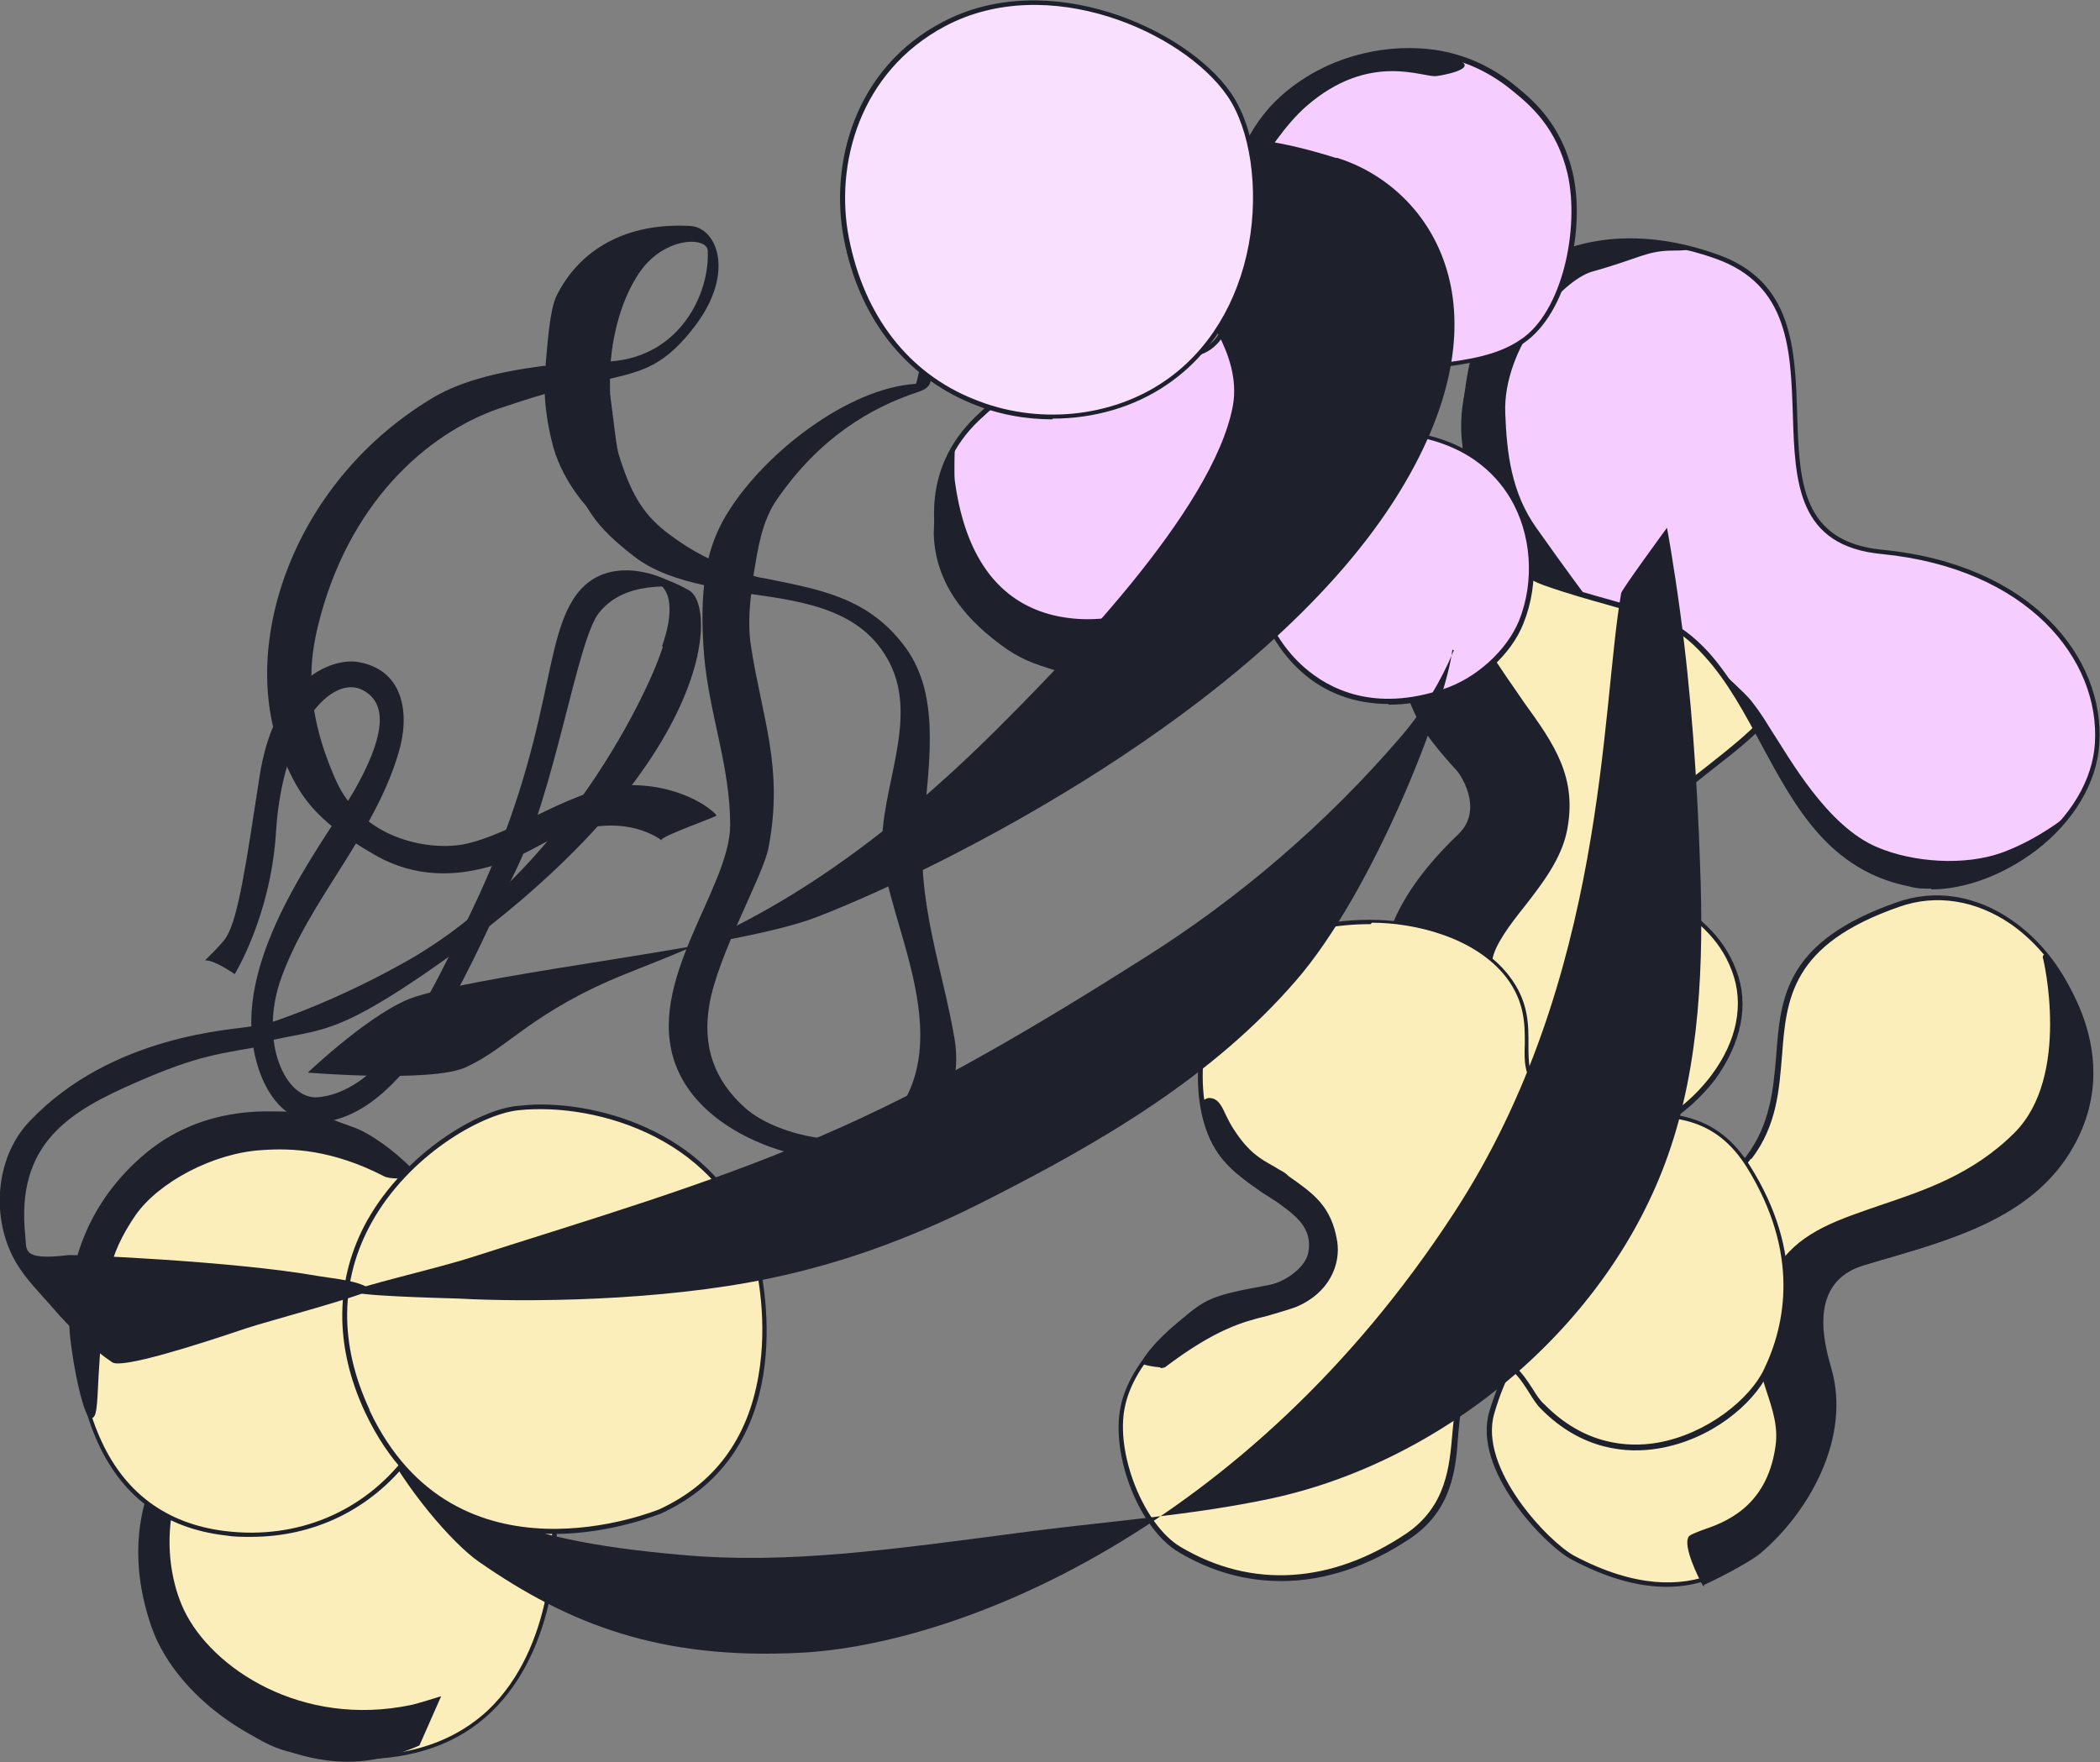
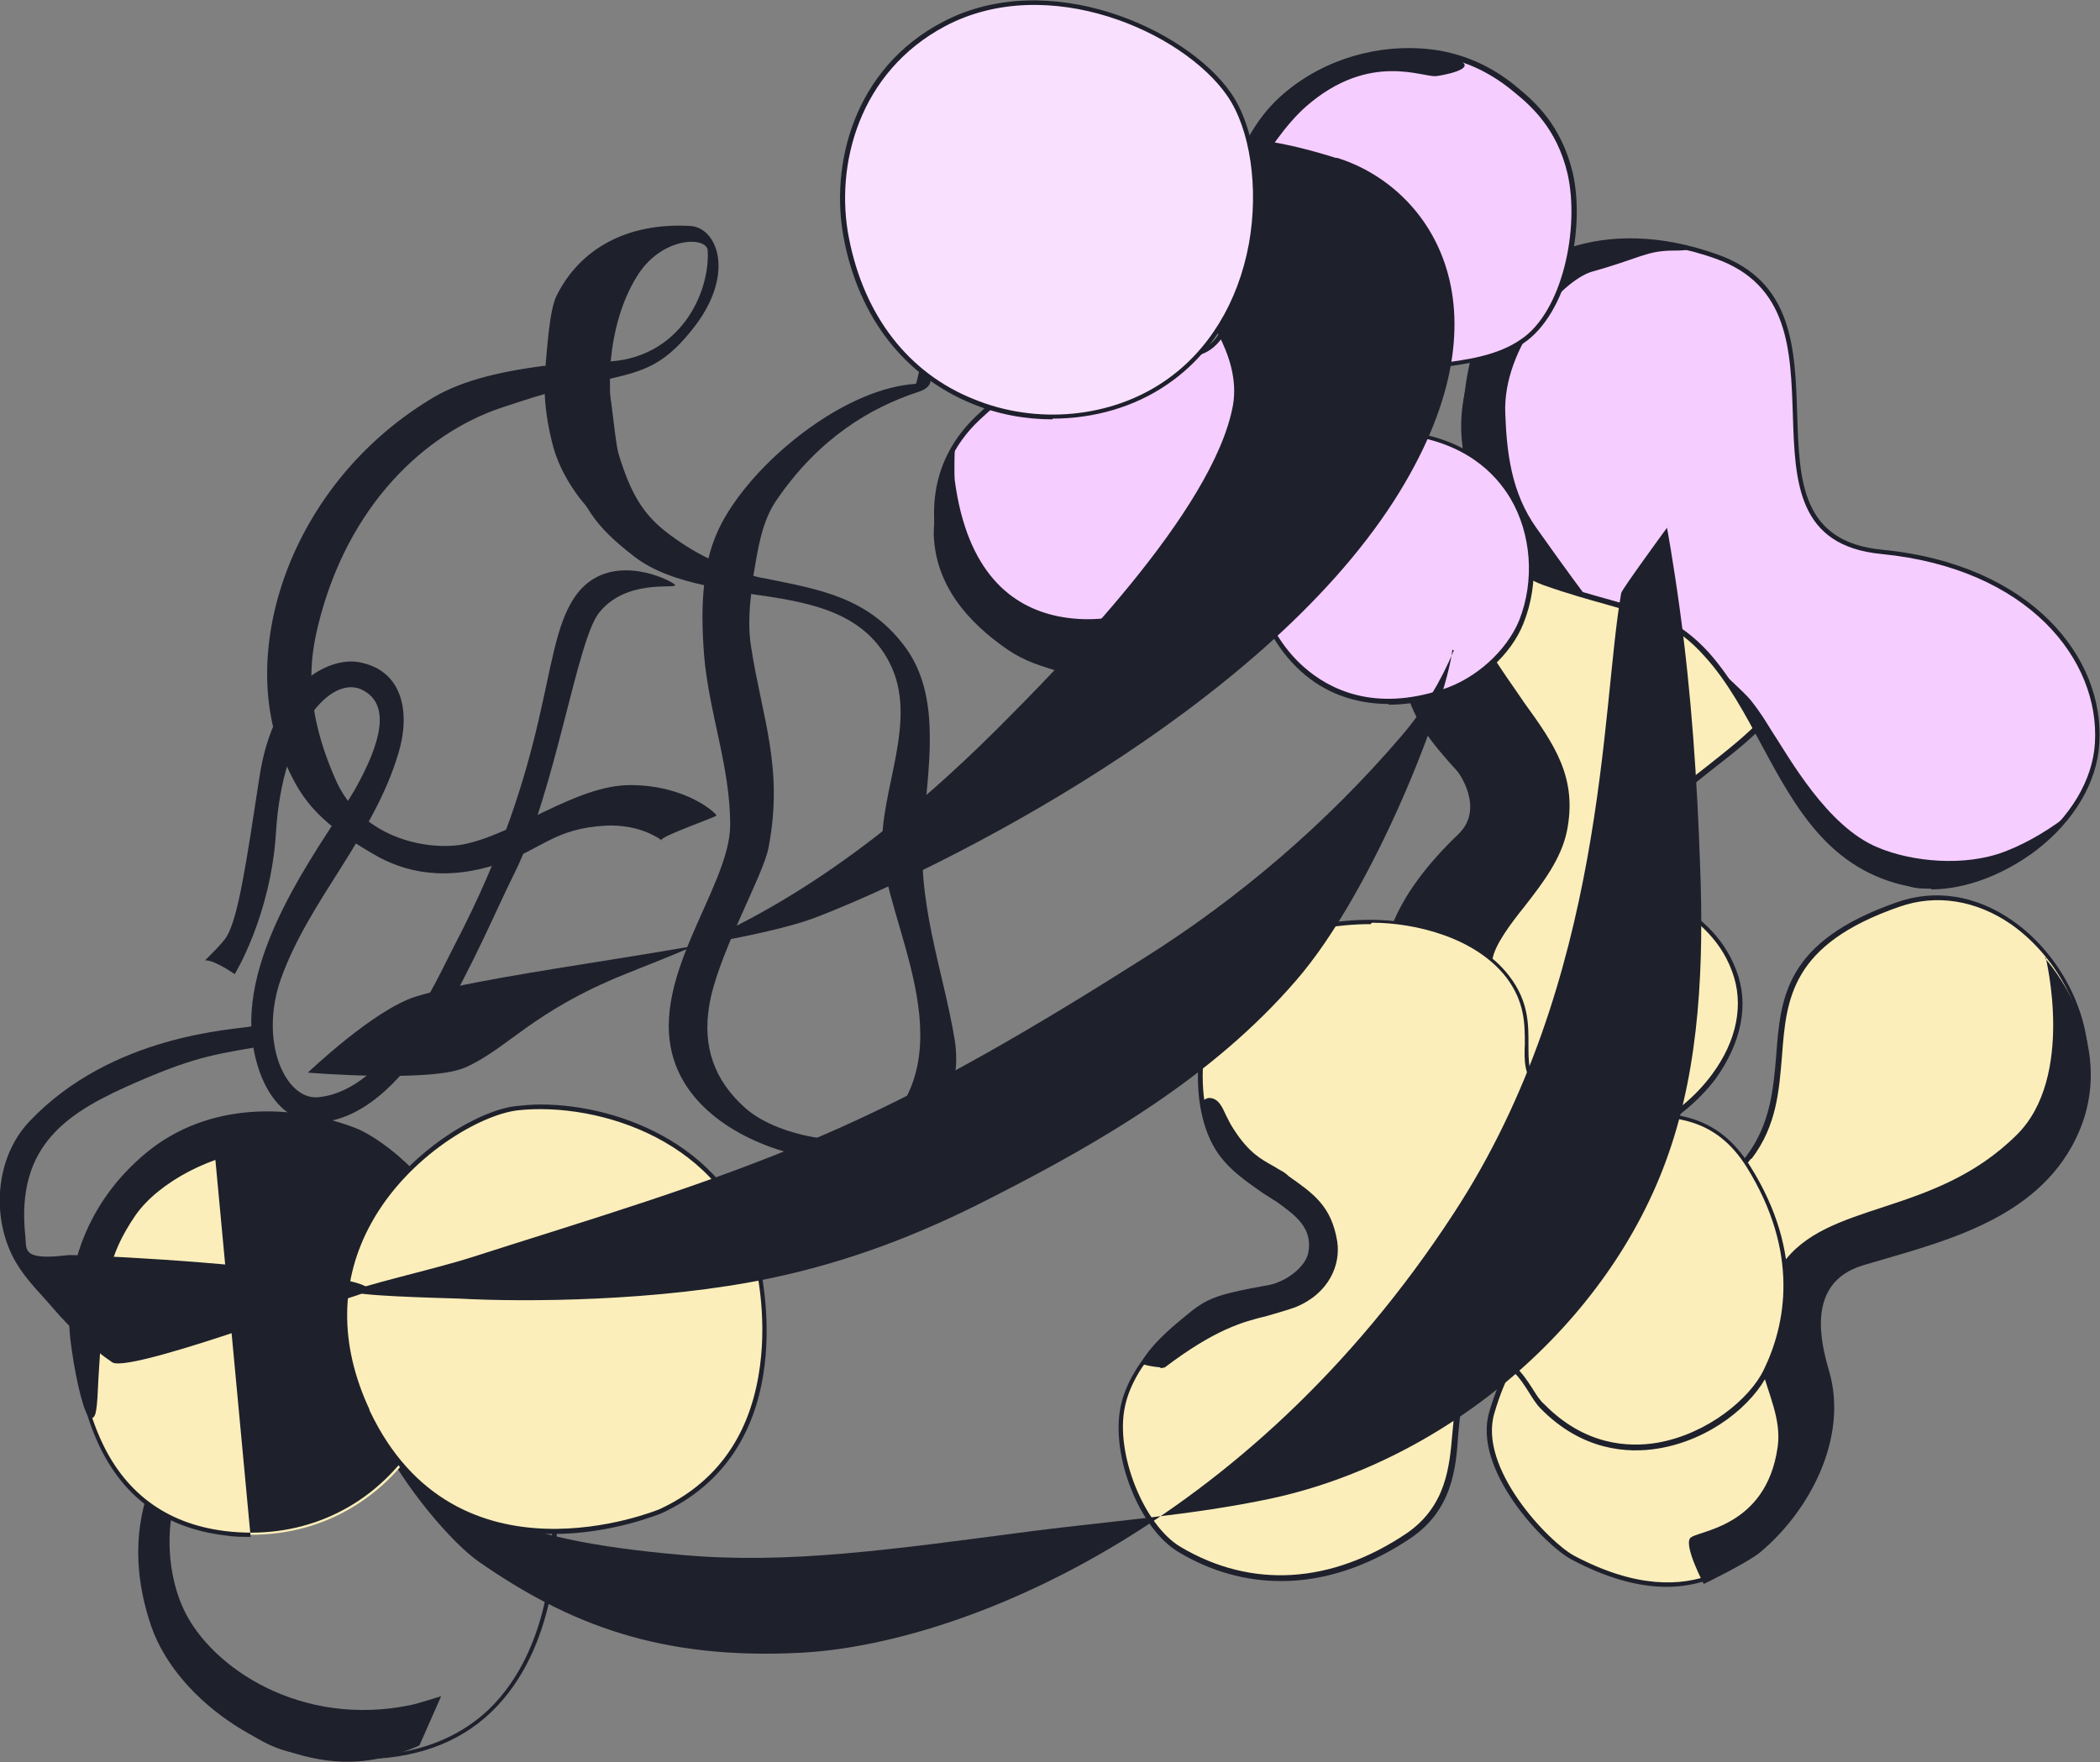
<svg xmlns="http://www.w3.org/2000/svg" id="Layer_2" data-name="Layer 2" viewBox="0 0 28.99 24.33">
  <rect x="0" y="0" width="28.99" height="24.33" fill="#808080" stroke="none" />
  <defs>
    <style>
      .cls-1, .cls-2, .cls-3, .cls-4 {
        fill-rule: evenodd;
      }

      .cls-1, .cls-2, .cls-3, .cls-4, .cls-5 {
        stroke-width: 0px;
      }

      .cls-1, .cls-5 {
        fill: #1e202c;
      }

      .cls-2 {
        fill: #fbeeba;
      }

      .cls-3 {
        fill: #f5cdff;
      }

      .cls-4 {
        fill: #f9e0ff;
      }
    </style>
  </defs>
  <g id="Layer_1-2" data-name="Layer 1">
    <g>
      <g>
        <path class="cls-2" d="m21.44,7.1c-.61.33-1.53.43-1.56,1.6-.03,1.45,1.07,1.59,1.02,2.43-.03.55-.67.94-.93,1.4-.43.77-.47,1.69.11,2.4.17.21.38.4.61.55.29.19.65.33,1,.36,1.23.1,2.68-1.25,2.23-2.43-.39-1.03-1.56-1.03-1.33-1.74.28-.86,2.07-1.47,2.13-2.48.02-.34-.5-1.44-.7-1.73-.49-.72-1.89-.73-2.58-.36" />
        <path class="cls-5" d="m21.82,15.88s-.08,0-.12,0c-.34-.03-.7-.16-1.02-.37-.23-.15-.45-.34-.62-.56-.55-.67-.59-1.58-.11-2.44.1-.18.25-.34.4-.5.25-.27.51-.55.53-.88.02-.35-.17-.58-.4-.84-.3-.35-.64-.75-.62-1.59.02-.96.64-1.22,1.19-1.45.14-.06.26-.11.38-.17h0c.69-.36,2.12-.37,2.63.37.2.3.73,1.39.71,1.75-.03.57-.6,1.01-1.14,1.43-.44.35-.86.67-.99,1.05-.11.35.12.51.45.74.31.21.69.47.88.98.18.47.07,1-.29,1.5-.45.59-1.19.99-1.85.99Zm-.36-8.75h0c-.12.06-.25.12-.39.18-.56.23-1.13.48-1.15,1.39-.02.81.32,1.2.61,1.54.23.27.43.51.41.88-.02.36-.29.65-.54.93-.15.17-.3.32-.39.49-.47.83-.43,1.71.11,2.36.17.21.38.4.61.54.31.2.66.33.99.36.04,0,.08,0,.12,0,.64,0,1.36-.38,1.79-.96.35-.47.45-.98.28-1.43-.18-.49-.55-.74-.85-.95-.33-.23-.61-.42-.48-.82.13-.39.56-.73,1.01-1.08.53-.42,1.08-.85,1.12-1.39.02-.33-.49-1.41-.69-1.71-.48-.71-1.87-.7-2.54-.34Z" />
      </g>
      <g>
        <path class="cls-2" d="m24.14,15.98c.92-1.2-.37-2.65,2.05-3.49,1.33-.46,2.58.89,2.61,2.14.05,2.58-2.37,1.8-3.45,2.87-.96.95,0,2.55-.82,3.55-.22.27-1.04,1.41-2.83.46-.35-.18-1.35-1.22-1.11-2.01.57-1.91,1.75-1.15,3.55-3.52Z" />
        <path class="cls-5" d="m23.01,21.91c-.41,0-.85-.13-1.32-.38-.37-.2-1.37-1.24-1.13-2.04.3-1.01.77-1.28,1.41-1.66.57-.33,1.29-.75,2.14-1.87h0c.33-.44.37-.92.41-1.38.06-.81.12-1.58,1.66-2.12.53-.19,1.1-.1,1.6.25.62.43,1.04,1.2,1.05,1.92.03,1.69-1,1.97-1.99,2.23-.54.14-1.09.29-1.47.66-.49.48-.47,1.12-.45,1.8.02.62.04,1.25-.37,1.75l-.03.04c-.13.16-.41.5-.87.68-.21.08-.42.12-.65.12Zm1.16-5.91c-.86,1.13-1.58,1.55-2.16,1.89-.63.37-1.09.63-1.38,1.62-.23.76.75,1.78,1.1,1.97,1.7.9,2.5-.09,2.76-.41l.03-.04c.39-.47.37-1.1.35-1.7-.02-.66-.04-1.35.47-1.85.39-.38.95-.53,1.5-.68,1.02-.27,1.98-.52,1.95-2.17-.01-.7-.43-1.45-1.03-1.87-.48-.33-1.03-.42-1.54-.24-1.5.52-1.56,1.27-1.62,2.06-.04.47-.07.96-.42,1.42h0Z" />
      </g>
      <g>
        <path class="cls-1" d="m28.24,13.22s.41,1.65-.4,2.45c-1.15,1.14-2.62.9-3.24,1.79-.8,1.14.05,1.75-.06,2.52-.16,1.13-1.13,1.15-1.21,1.26-.08.12.19.63.19.63,0,0,.58-.28.77-.43.69-.57,1.23-1.59.96-2.51-.11-.38-.33-1.22.47-1.46,1-.3,2.29-.58,2.88-1.64.76-1.37-.37-2.6-.37-2.6Z" />
-         <path class="cls-5" d="m23.53,21.9s-.02,0-.03-.02c-.05-.09-.27-.53-.19-.66.02-.03.08-.05.18-.09.29-.1.9-.3,1.02-1.16.04-.27-.04-.51-.13-.78-.15-.47-.33-1.01.19-1.75.31-.44.81-.6,1.39-.8.59-.2,1.27-.42,1.85-1,.78-.78.4-2.4.39-2.42,0-.01,0-.03.02-.04.01,0,.03,0,.04,0,.01.01,1.14,1.26.37,2.64-.53.96-1.61,1.27-2.56,1.55-.12.03-.23.07-.34.1-.79.24-.54,1.1-.45,1.42.28.96-.31,1.99-.97,2.55-.19.16-.75.43-.78.44,0,0,0,0-.01,0Zm4.78-8.55c.08.42.25,1.67-.44,2.34-.6.59-1.28.82-1.88,1.01-.57.19-1.06.35-1.35.77-.5.72-.34,1.21-.19,1.69.09.27.17.53.13.81-.13.9-.76,1.11-1.07,1.21-.06.02-.14.04-.15.06-.05.07.07.36.18.56.12-.06.57-.28.73-.42.65-.54,1.23-1.55.95-2.48-.1-.34-.36-1.24.49-1.5.11-.03.22-.07.34-.1.94-.28,2.01-.59,2.52-1.52.62-1.11-.03-2.13-.28-2.45Z" />
      </g>
      <g>
-         <path class="cls-1" d="m19.88,8.74s-.06.04-.06.05c0,.22.04.47.1.66.12.38.36.6.58.86.2.23.59,1.01-.01,1.59-.81.78-.84,1.28-.84,1.28,0,0,.44.05.45.02.08-.66.92-1.25,1.03-1.82.15-.72-.35-1.05-1.03-2.15-.12-.2-.1-.48-.22-.49Z" />
        <path class="cls-5" d="m20.01,13.73c-.11,0-.25-.01-.43-.04-.27-.03-.46-.27-.45-.54,0-.12.08-.75,1-1.63.38-.36-.01-.88-.02-.88l-.09-.1c-.21-.24-.45-.51-.59-.94-.07-.23-.12-.52-.12-.8,0-.14.07-.3.17-.4.1-.1.28-.18.43-.18h0c.45.02.56.46.59.6,0,.04.03.11.04.13.18.3.36.54.5.75.42.58.74,1.04.59,1.78-.08.38-.33.71-.58,1.03-.2.25-.42.54-.45.75-.02.14-.09.26-.2.35-.11.08-.22.12-.4.12Z" />
      </g>
      <g>
        <path class="cls-2" d="m21.23,15.02c-.36-.33.07-.89-.43-1.53-.43-.55-1.26-.76-1.9-.76-.59,0-1.29.14-1.75.53-.61.53-.77,1.91-.34,2.59.24.38.68.58,1.02.85.16.13.32.33.28.55-.1.61-1.06.56-1.38.73-.52.27-1.1.85-1.23,1.44-.14.65.25,1.66.78,1.97.99.59,2.11.52,3.16-.19.81-.55.55-1.47.72-1.92.08-.2.2-.42.42-.48.35-.09.52.42.71.61,1.16,1.18,2.72.27,3.08-.48.34-.7.47-1.68-.25-2.83-.79-1.26-2.02-.29-2.9-1.1Z" />
        <path class="cls-5" d="m17.68,21.83c-.48,0-.96-.13-1.41-.4-.54-.32-.94-1.33-.8-2.01.13-.62.74-1.19,1.25-1.46.1-.05.25-.08.42-.12.39-.08.88-.18.94-.59.04-.24-.15-.43-.27-.52-.11-.09-.22-.17-.34-.24-.26-.17-.52-.35-.69-.62-.44-.7-.26-2.1.35-2.63.56-.48,1.42-.54,1.77-.54h.02c.61,0,1.47.2,1.91.77.28.36.27.69.27.96,0,.23,0,.42.15.56h0c.38.35.82.36,1.29.37.58,0,1.17.02,1.62.74.76,1.21.55,2.23.25,2.86-.21.43-.79.92-1.52,1.04-.42.07-1.05.03-1.62-.55-.06-.06-.11-.14-.16-.22-.13-.21-.29-.44-.51-.38-.21.06-.33.29-.39.46-.05.13-.06.3-.08.5-.03.46-.08,1.04-.66,1.43-.58.39-1.19.59-1.78.59Zm1.24-9.07h-.02c-.34,0-1.18.06-1.72.53-.59.51-.77,1.86-.34,2.54.16.26.42.43.67.6.11.08.23.16.34.24.13.1.33.32.29.58-.07.46-.58.56-.99.64-.16.03-.31.07-.41.11-.51.27-1.09.84-1.21,1.42-.14.64.26,1.64.77,1.94.98.58,2.08.51,3.12-.19.55-.38.59-.93.63-1.38.02-.2.03-.38.08-.52.07-.18.2-.43.44-.5.27-.07.45.19.59.41.05.08.1.16.16.21.55.56,1.15.6,1.56.53.69-.12,1.28-.61,1.47-1.01.3-.62.5-1.61-.24-2.8-.43-.68-.98-.69-1.56-.71-.46,0-.93-.02-1.33-.38h0c-.18-.16-.18-.37-.17-.61,0-.27,0-.58-.26-.92-.43-.55-1.26-.75-1.85-.75Z" />
      </g>
      <g>
        <path class="cls-1" d="m16.69,15.18s-.08.04-.08.05c.02.19.08.41.17.58.18.33.5.51.8.73.27.19.58.38.5.77-.04.22-.33.43-.56.47-.82.15-.87.18-1.24.5-.4.35-.49.53-.49.53,0,0,.23.05.26.03.98-.75,1.32-.64,1.81-.84.44-.18.61-.55.56-.87-.09-.52-.36-.67-.77-.95-.16-.11-.37-.15-.66-.58-.12-.19-.15-.42-.31-.42Z" />
        <path class="cls-5" d="m16.02,18.88s-.13-.01-.23-.04c0,0-.02,0-.02-.02s0-.02,0-.03c0,0,.09-.2.5-.54.38-.32.43-.36,1.26-.51.21-.04.49-.24.53-.44.07-.35-.19-.53-.44-.71l-.05-.03s-.09-.06-.14-.09c-.25-.18-.52-.36-.67-.64-.09-.16-.15-.38-.18-.59,0,0,0-.03.01-.03.02-.02.07-.05.1-.05.13,0,.18.12.24.25.03.06.06.12.1.18.21.33.39.42.53.5.04.02.08.05.12.07s.08.05.11.08c.34.24.59.41.67.9.05.32-.11.72-.58.91-.14.05-.26.08-.39.12-.33.08-.71.18-1.41.71-.01,0-.03.01-.06.01Zm-.17-.09c.09.02.18.03.2.02.71-.54,1.1-.64,1.43-.72.13-.03.25-.06.38-.12.44-.17.59-.54.54-.83-.08-.46-.3-.62-.65-.85-.04-.03-.07-.05-.11-.08-.04-.03-.08-.05-.12-.07-.15-.08-.33-.18-.55-.52-.04-.06-.07-.13-.1-.19-.06-.13-.1-.21-.18-.21,0,0-.03.02-.04.02.02.2.09.4.17.55.15.27.39.44.65.62.05.03.09.06.14.09l.05.03c.26.18.55.38.47.77-.04.23-.35.46-.59.5-.81.15-.85.18-1.22.49-.29.25-.42.42-.46.49Z" />
      </g>
    </g>
    <g>
      <path class="cls-3" d="m25.98,7.62c2.05.2,3.04,1.5,2.97,2.64-.07,1.16-1.52,2.16-2.58,1.95-1.65-.32-1.86-2.11-2.81-3.17-.59-.65-1.09-.58-2.23-.99-1.36-.49-1.25-2.68-.8-3.64.43-.93,1.72-1.39,3.17-.87,2.11.75.04,3.87,2.28,4.08Z" />
      <path class="cls-5" d="m26.66,12.27c-.1,0-.2,0-.3-.03-1.11-.22-1.58-1.1-2.04-1.95-.23-.43-.47-.88-.79-1.23-.4-.45-.75-.54-1.34-.71-.25-.07-.54-.15-.88-.27-.41-.15-.72-.46-.91-.92-.35-.85-.23-2.07.09-2.76.41-.86,1.64-1.45,3.21-.89,1.06.37,1.08,1.31,1.11,2.22.03.9.05,1.75,1.17,1.86h0c2.07.2,3.08,1.5,3,2.68-.03.53-.35,1.07-.87,1.47-.45.34-.98.54-1.45.54Zm-4.15-8.92c-.96,0-1.67.46-1.95,1.07-.32.68-.44,1.88-.09,2.71.18.45.48.74.87.88.34.12.63.2.88.27.57.16.95.27,1.37.73.32.36.56.81.79,1.24.47.88.91,1.71,1.99,1.92.09.02.19.03.29.03.46,0,.97-.19,1.41-.52.51-.39.82-.91.85-1.42.07-1.15-.92-2.41-2.94-2.61h0c-1.17-.11-1.2-.99-1.23-1.92-.03-.89-.05-1.8-1.07-2.16-.42-.15-.81-.21-1.17-.21Z" />
    </g>
    <path class="cls-1" d="m21.5,3.85c-.18-.38.41-.47.48-.48.31-.07.65-.04.96-.02.08,0,.67.11.16.11-.37,0-.47.11-1.12.29-.42.12-1.24,1.05-1.2,1.96.02.53.08,1.09.43,1.58.41.58.68.94.68.94,0,0-.36-.02-.8-.29-.35-.22-.62-.77-.84-1.51-.21-.69.06-1.32.1-1.44,0-.03.13-.06.15-.07.13-.06.25-.13.36-.22.27-.23.79-.53.65-.85Z" />
    <g>
-       <path class="cls-2" d="m7.64,20.95c-.19-1.3-1.4-2.23-2.15-2.38-1.47-.29-2.59.82-2.95,1.34-.5.72-.61,1.68-.28,2.51.13.33.86,1.57,1.8,1.75,3.61.71,3.65-2.74,3.59-3.22Z" />
      <path class="cls-5" d="m4.97,24.3c-.29,0-.59-.03-.92-.1-.92-.18-1.67-1.38-1.82-1.77-.33-.83-.22-1.81.29-2.54.39-.56,1.3-1.41,2.49-1.41.16,0,.33.02.49.05.77.15,1.98,1.1,2.17,2.41h0c.05.32.03,1.82-.89,2.7-.46.44-1.07.65-1.82.65Zm.03-5.74c-1.46,0-2.39,1.31-2.43,1.38-.49.72-.6,1.67-.28,2.48.09.23.81,1.54,1.77,1.73,1.16.22,2.06.04,2.68-.54.9-.86.91-2.32.87-2.64h0c-.19-1.28-1.37-2.2-2.12-2.35-.17-.03-.33-.05-.49-.05Z" />
    </g>
    <path class="cls-1" d="m3.55,18.92c-.33.16-.51.31-.65.43-.4.35-1.4,1.39-.81,3.11.37,1.06,1.74,1.94,2.85,1.86.45-.03.85-.22.85-.22l.3-.68s-.35.11-.41.12c-1.52.32-2.76-.51-3.14-1.31-.32-.67-.41-2.06.94-2.97.06-.04.16-.39.07-.34Z" />
    <path class="cls-1" d="m5.25,19.86c.33.67.99,1.45,1.37,1.71,1.24.86,2.5,1.35,4.43,1.25,2.17-.11,6.16-1.68,9.02-6.07,2.11-3.23,2.03-6.97,2.31-8.56,0-.04.63-.9.63-.9-.01-.1.1.54.18,1.13.16,1.17.24,2.36.28,3.55.05,1.31,0,2.72-.44,3.97-.82,2.35-3.07,4.23-5.48,4.75-1.08.23-2.2.31-3.3.45-1.98.26-3.37.46-4.83.33-2.53-.22-3.04-.69-4.16-1.61Z" />
    <path class="cls-1" d="m12.71,5.08c.08-.01.28.23-.03.33-.67.22-1.37.64-1.95,1.48-.22.31-.27.71-.33,1.06.06.02.12.03.18.04.74.15,1.39.26,1.89.91.49.63.38,1.49.28,2.45-.11,1.09.27,2.04.43,3.01.07.44.02,1.26-1.13,1.62-.58.19-2.29-.15-2.72-1.27-.44-1.15.75-2.44.75-3.32,0-.81-.29-1.53-.36-2.34-.03-.39-.03-.7,0-.97-.36-.08-.7-.19-.97-.4-.5-.39-.78-.7-.91-1.47-.06-.36-.19-.53.25-.63.05-.01.28-.21.32-.16.03.04.08.68.13.85.16.52.32.81.65,1.07.18.14.38.27.59.37.06-.25.16-.47.29-.67.51-.8,1.64-1.68,2.57-1.74.02,0,.05-.23.07-.23Zm-2.35,3.12c.78.11,1.55.23,1.92.95.41.8-.14,1.76-.1,2.58.04,1,1.16,2.74,0,3.86-.31.29-1.42.13-1.89-.29-.44-.39-.59-.86-.5-1.41.11-.7.75-1.8.82-2.19.21-1.1-.09-1.79-.24-2.76-.04-.23-.03-.5,0-.74Z" />
    <g>
      <g>
        <path class="cls-2" d="m2.93,15.58c-1.3.53-1.77,1.41-1.86,2.43-.08.89.11,2.93,2.04,3.16,2.32.27,3.75-2.11,2.93-4.19-.46-1.17-1.65-1.99-3.11-1.4Z" />
-         <path class="cls-5" d="m3.46,21.22c-.12,0-.23,0-.35-.02-.85-.1-1.45-.55-1.79-1.35-.33-.77-.29-1.61-.27-1.84.1-1.18.71-1.99,1.88-2.46h0c.63-.26,1.26-.27,1.82-.03.59.25,1.07.78,1.33,1.45.42,1.07.26,2.29-.42,3.17-.54.7-1.32,1.08-2.2,1.08Zm.43-5.8c-.31,0-.63.06-.95.2h0c-1.14.46-1.74,1.25-1.84,2.4-.02.23-.06,1.05.27,1.81.33.77.92,1.21,1.74,1.31.99.12,1.9-.26,2.49-1.03.66-.86.82-2.05.41-3.11-.25-.65-.73-1.16-1.3-1.41-.26-.11-.54-.17-.82-.17Z" />
+         <path class="cls-5" d="m3.46,21.22c-.12,0-.23,0-.35-.02-.85-.1-1.45-.55-1.79-1.35-.33-.77-.29-1.61-.27-1.84.1-1.18.71-1.99,1.88-2.46h0Zm.43-5.8c-.31,0-.63.06-.95.2h0c-1.14.46-1.74,1.25-1.84,2.4-.02.23-.06,1.05.27,1.81.33.77.92,1.21,1.74,1.31.99.12,1.9-.26,2.49-1.03.66-.86.82-2.05.41-3.11-.25-.65-.73-1.16-1.3-1.41-.26-.11-.54-.17-.82-.17Z" />
      </g>
      <g>
        <path class="cls-1" d="m5.67,16.17c-.25-.26-.58-.48-.76-.56-.82-.33-1.94-.38-2.8.27-.82.63-1.22,1.56-1.11,2.59.05.45.16.95.24,1.07.08.12.07-.49.11-1,.06-.8.09-1.2.49-1.78.32-.46,1.1-.87,1.77-.92.5-.03,1.04.02,1.71.37.07.04.42.03.34-.04Z" />
        <path class="cls-5" d="m1.27,19.59s-.03,0-.05-.03c-.09-.13-.2-.65-.25-1.08-.11-1.03.3-1.98,1.12-2.62.89-.68,2.04-.59,2.83-.28.18.07.51.29.77.56h0s.02.06,0,.08c-.05.07-.33.06-.39.02-.72-.37-1.28-.39-1.69-.36-.66.04-1.42.44-1.74.9-.39.57-.42.96-.48,1.73v.03c-.01.16-.02.33-.03.47-.02.45-.03.55-.09.57,0,0,0,0-.01,0Zm2.43-4.18c-.53,0-1.08.14-1.56.5-.81.62-1.21,1.55-1.1,2.56.05.44.15.89.22,1.03.02-.08.03-.29.04-.48,0-.15.01-.32.03-.48v-.03c.06-.79.1-1.19.5-1.77.33-.48,1.12-.88,1.79-.93.42-.03.99-.01,1.72.37.05.02.25.02.3,0-.24-.25-.56-.47-.74-.54-.35-.14-.77-.23-1.21-.23Zm1.95.78s0,0,0,0l.02-.03-.02.02Z" />
      </g>
      <g>
        <path class="cls-2" d="m5.07,19.49c-1.16-2.47,1.19-4.08,2.08-4.18,1.07-.12,2.89.38,3.29,2.08.12.52.48,2.66-1.33,3.49-.32.15-2.91,1.01-4.04-1.39Z" />
        <path class="cls-5" d="m7.65,21.18c-.89,0-1.97-.32-2.61-1.68h0c-.43-.92-.42-1.84.03-2.65.53-.94,1.54-1.53,2.07-1.58.1-.01.21-.02.32-.02,1.13,0,2.65.61,3.01,2.12.1.44.53,2.67-1.35,3.53-.01,0-.67.28-1.48.28Zm-2.55-1.71c1.19,2.53,3.97,1.38,4,1.37.76-.35,1.22-.97,1.37-1.84.13-.74-.01-1.42-.06-1.62-.39-1.62-2.14-2.17-3.26-2.05-.52.06-1.51.63-2.02,1.55-.44.79-.45,1.68-.03,2.58h0Z" />
      </g>
    </g>
    <g>
      <path class="cls-3" d="m19.37,5.97c-.56.03-1.71-.1-2.04,1.5-.21,1.01.75,2.7,2.59,2.09.44-.15.9-.52,1.08-.97.4-1-.02-2.43-1.63-2.62Z" />
      <path class="cls-5" d="m19.17,9.72c-.46,0-.88-.15-1.21-.45-.5-.45-.78-1.21-.66-1.8.3-1.48,1.3-1.5,1.9-1.52.06,0,.12,0,.17,0,0,0,0,0,0,0,.88.1,1.32.55,1.54.91.3.51.35,1.18.12,1.75-.17.43-.61.83-1.1.99-.26.09-.52.13-.76.13Zm.19-3.71c-.05,0-.11,0-.17,0-.58.01-1.54.04-1.83,1.46-.12.58.15,1.31.64,1.74.35.31.97.62,1.91.31.47-.15.89-.54,1.06-.95.22-.55.17-1.2-.12-1.69-.21-.35-.63-.78-1.49-.88Z" />
    </g>
    <path class="cls-1" d="m7.53,5.06c.02-.19.05-.76.15-.97.32-.65.97-1.02,1.85-.97.36.02.62.63.08,1.36-.42.56-.72.64-1.19.75,0,.12,0,.23.01.34-.05-.07-.27,1.49-.27,1.49,0,0-.37-.36-.52-.88-.07-.26-.11-.51-.12-.74-.21.06-.42.13-.63.2-1.01.35-2.09,1.32-2.5,3-.1.42-.22,1.09.25,2.14.35.78,1.23.97,1.75.88.72-.14,1.56-.82,2.31-.82.77,0,1.19.39,1.19.42,0,.02-.78.29-.76.34.03.02.03.03,0,0,0,0,0,0,0,0-.08-.06-.35-.22-.77-.2-.69.04-.85.3-1.4.5-.8.29-1.39.14-1.81-.11-.83-.48-1.02-.82-1.23-1.3-.65-1.5.08-3.79,2.01-4.97.38-.24.89-.38,1.59-.47Zm.9-.07c.04-.42.15-.83.36-1.17.34-.56.97-.56.98-.36.03.59-.38,1.46-1.34,1.53Z" />
    <g>
      <path class="cls-3" d="m15.53,4.81c-.78-.03-1.46.43-2.03.97-.81.77-.56,1.74-.42,2.13.4,1.09,1.76,1.64,2.84,1.35.62-.17,1.28-.6,1.58-1.18.17-.34.21-.73.31-1.1.14-.48.34-.94.63-1.34.56-.78,1.8-.41,2.57-.92.6-.4.84-1.58.66-2.32-.15-.65-.53-.97-.75-1.15-.31-.26-.66-.43-1.06-.5-1.28-.22-2.7.58-2.84,1.93-.05.46-.02.93-.05,1.39-.01.22-.03.5-.2.67-.3.31-.71.09-1.26.07Z" />
      <path class="cls-5" d="m15.32,9.37c-.98,0-1.96-.59-2.27-1.45-.18-.49-.36-1.42.42-2.17.69-.66,1.34-.98,1.99-.98.02,0,.04,0,.06,0,.17,0,.33.03.47.05.32.05.57.09.77-.12.16-.17.17-.43.19-.65.01-.2.01-.41.02-.61,0-.26,0-.52.03-.78.06-.58.36-1.1.85-1.47.57-.43,1.33-.61,2.03-.49.39.07.75.24,1.07.51.23.19.6.51.76,1.17.18.78-.07,1.95-.68,2.36-.34.23-.77.28-1.18.34-.55.07-1.07.14-1.38.57-.27.38-.48.83-.63,1.33-.03.12-.06.25-.09.37-.05.25-.11.5-.23.73-.27.54-.9,1-1.6,1.19-.2.05-.4.08-.6.08Zm.15-4.53c-.63,0-1.27.32-1.95.96-.76.72-.58,1.62-.41,2.09.37,1.01,1.68,1.63,2.8,1.33.68-.18,1.29-.64,1.56-1.16.11-.22.17-.47.22-.72.03-.12.05-.25.09-.37.15-.51.36-.97.64-1.35.33-.45.89-.53,1.42-.6.41-.05.83-.11,1.15-.33.58-.38.82-1.54.65-2.29-.15-.64-.52-.95-.74-1.13-.31-.26-.66-.43-1.04-.49-.68-.12-1.42.06-1.97.47-.48.36-.77.86-.83,1.42-.03.26-.03.52-.03.78,0,.2,0,.41-.02.61-.01.21-.03.51-.21.69-.22.23-.5.19-.83.14-.14-.02-.29-.05-.46-.05h0s-.04,0-.06,0Z" />
    </g>
    <path class="cls-1" d="m13.17,6.2s-.05.01-.18.42c-.03.08-.1.52-.1.75.02.71.47,1.22,1.02,1.6.44.3,1.04.38,1.56.33.96-.09,1.37-1.53,1.22-1.41-.59.48-1.32.77-2.08.62-.64-.13-1.26-.6-1.43-1.88-.01-.11,0-.44,0-.44Z" />
    <path class="cls-1" d="m18.44,2.18c-3.69-1.16-1.84,1.84-1.9,1.98-.02.03.61.72.48,1.44-.27,1.46-2.38,3.59-3.27,4.48-2.45,2.44-4.17,2.98-5.12,3.37-1.29.52-1.62,1.03-2.21,1.29-.48.21-2.17.07-2.17.07,0,0,.91-.87,1.49-1.05,1.17-.36,4.47-.68,5.54-1.1,1.73-.67,6.1-2.85,7.96-5.74,1.68-2.62.53-4.33-.78-4.74Z" />
    <path class="cls-1" d="m17.02,2.78c-.04.3.44-.81,1.01-1.31.88-.77,1.63-.39,1.8-.42.03,0,.63-.1.28-.23-.14-.05-1.08-.3-1.92.16-.86.47-1.05,1.01-1.17,1.8Z" />
    <g>
      <path class="cls-4" d="m13.04.33c-1.28.67-1.53,2.05-1.35,2.97.48,2.49,3.01,2.97,4.41,2,1.45-1,1.45-3.15.87-3.99-.63-.91-2.52-1.71-3.93-.97Z" />
      <path class="cls-5" d="m14.53,5.79c-.38,0-.76-.07-1.12-.22-.92-.38-1.55-1.18-1.76-2.27-.2-1.03.14-2.36,1.37-3h0c1.45-.76,3.35.09,3.97.98.33.47.45,1.32.31,2.1-.15.82-.57,1.51-1.19,1.93-.45.31-1.01.47-1.58.47ZM13.05.36h0c-1.19.63-1.53,1.92-1.33,2.93.21,1.07.82,1.86,1.72,2.22.87.36,1.9.26,2.64-.25.6-.41,1.01-1.08,1.16-1.89.14-.77.02-1.59-.3-2.05-.61-.88-2.47-1.71-3.89-.96Z" />
    </g>
    <path class="cls-1" d="m3.7,14.43s.18-.34-.22-.26c-.25.05-1.93.11-3.07,1.31-.48.5-.54,1.35-.19,1.95.14.24.34.43.51.63.24.28.55.57.82.75.13.09,1.14-.23,1.85-.47.23-.08,1.77-.49,1.71-.54-.16-.12-.47-.14-.71-.18-1.18-.21-3.39-.3-3.46-.29-.65.08-.57-.08-.59-.26-.14-1.29.62-1.73,1.54-2.13.87-.38,1.15-.39,1.81-.51Z" />
    <path class="cls-1" d="m20.07,8.98c-.18.43-.42.83-.73,1.19-1.02,1.19-2.23,2.23-3.55,3.06-1.42.9-2.94,1.81-4.49,2.47-1.56.67-3.17,1.14-4.79,1.66-.53.17-1.61.41-1.63.47-.01.06,1.13.09,1.46.1.9.05,2.77.04,4.29-.28,1.1-.23,2.08-.61,3.07-1.12,1.53-.78,3.05-1.67,4.19-2.99,1.07-1.23,2.07-3.81,2.16-4.57" />
    <path class="cls-1" d="m2.83,13.26s0,0,0,0c0,0,.25-.24.3-.33.16-.27.27-1.01.45-2.19.2-1.34.98-1.66,1.36-1.6.65.11.72.74.56,1.26-.34,1.15-1.23,2.02-1.62,3.11-.31.87.06,1.68.51,1.64.97-.09,1.62-1.59,1.88-2.09,1.37-2.62,1.18-4.05,1.64-4.78.38-.61,1.09-.39,1.36-.24.26.15-.57-.12-1,.42-.31.39-.6,2.46-1.17,3.6-.52,1.05-1.31,3.13-2.51,3.41-.73.17-1.09-.59-1.12-1.27-.05-1.27,1.06-2.66,1.43-3.3.37-.66.49-1.17.11-1.37-.43-.23-1.11.51-1.2,1.96-.07,1.15-.57,1.96-.57,1.96,0,0-.27-.19-.4-.19Z" />
-     <path class="cls-1" d="m9.15,8.93c-.17.57-1.36,3.13-3.57,4.36-1.16.65-2.07.9-2.07.9,0,0-.44.36-.29.31,1.14-.35,1.16-.05,2.59-1.02,4.06-2.77,4.11-5.11,3.7-5.33-.46-.26-.56-.15-.51-.14.4.13.2.74.14.91Z" />
    <path class="cls-1" d="m23.79,9.31s.26.41.35.6c.15.33.67,1.33,1.19,1.81.3.27.67.42,1.03.49.45.09.94-.03,1.33-.22.14-.07.4-.28.58-.44.1-.09.2-.2.24-.26.02-.03-.34.28-.84.47-.55.21-1.28.14-1.75-.06-.7-.29-1.22-1.24-1.47-1.62-.07-.11-.13-.22-.28-.41-.08-.1-.38-.37-.38-.37Z" />
  </g>
</svg>